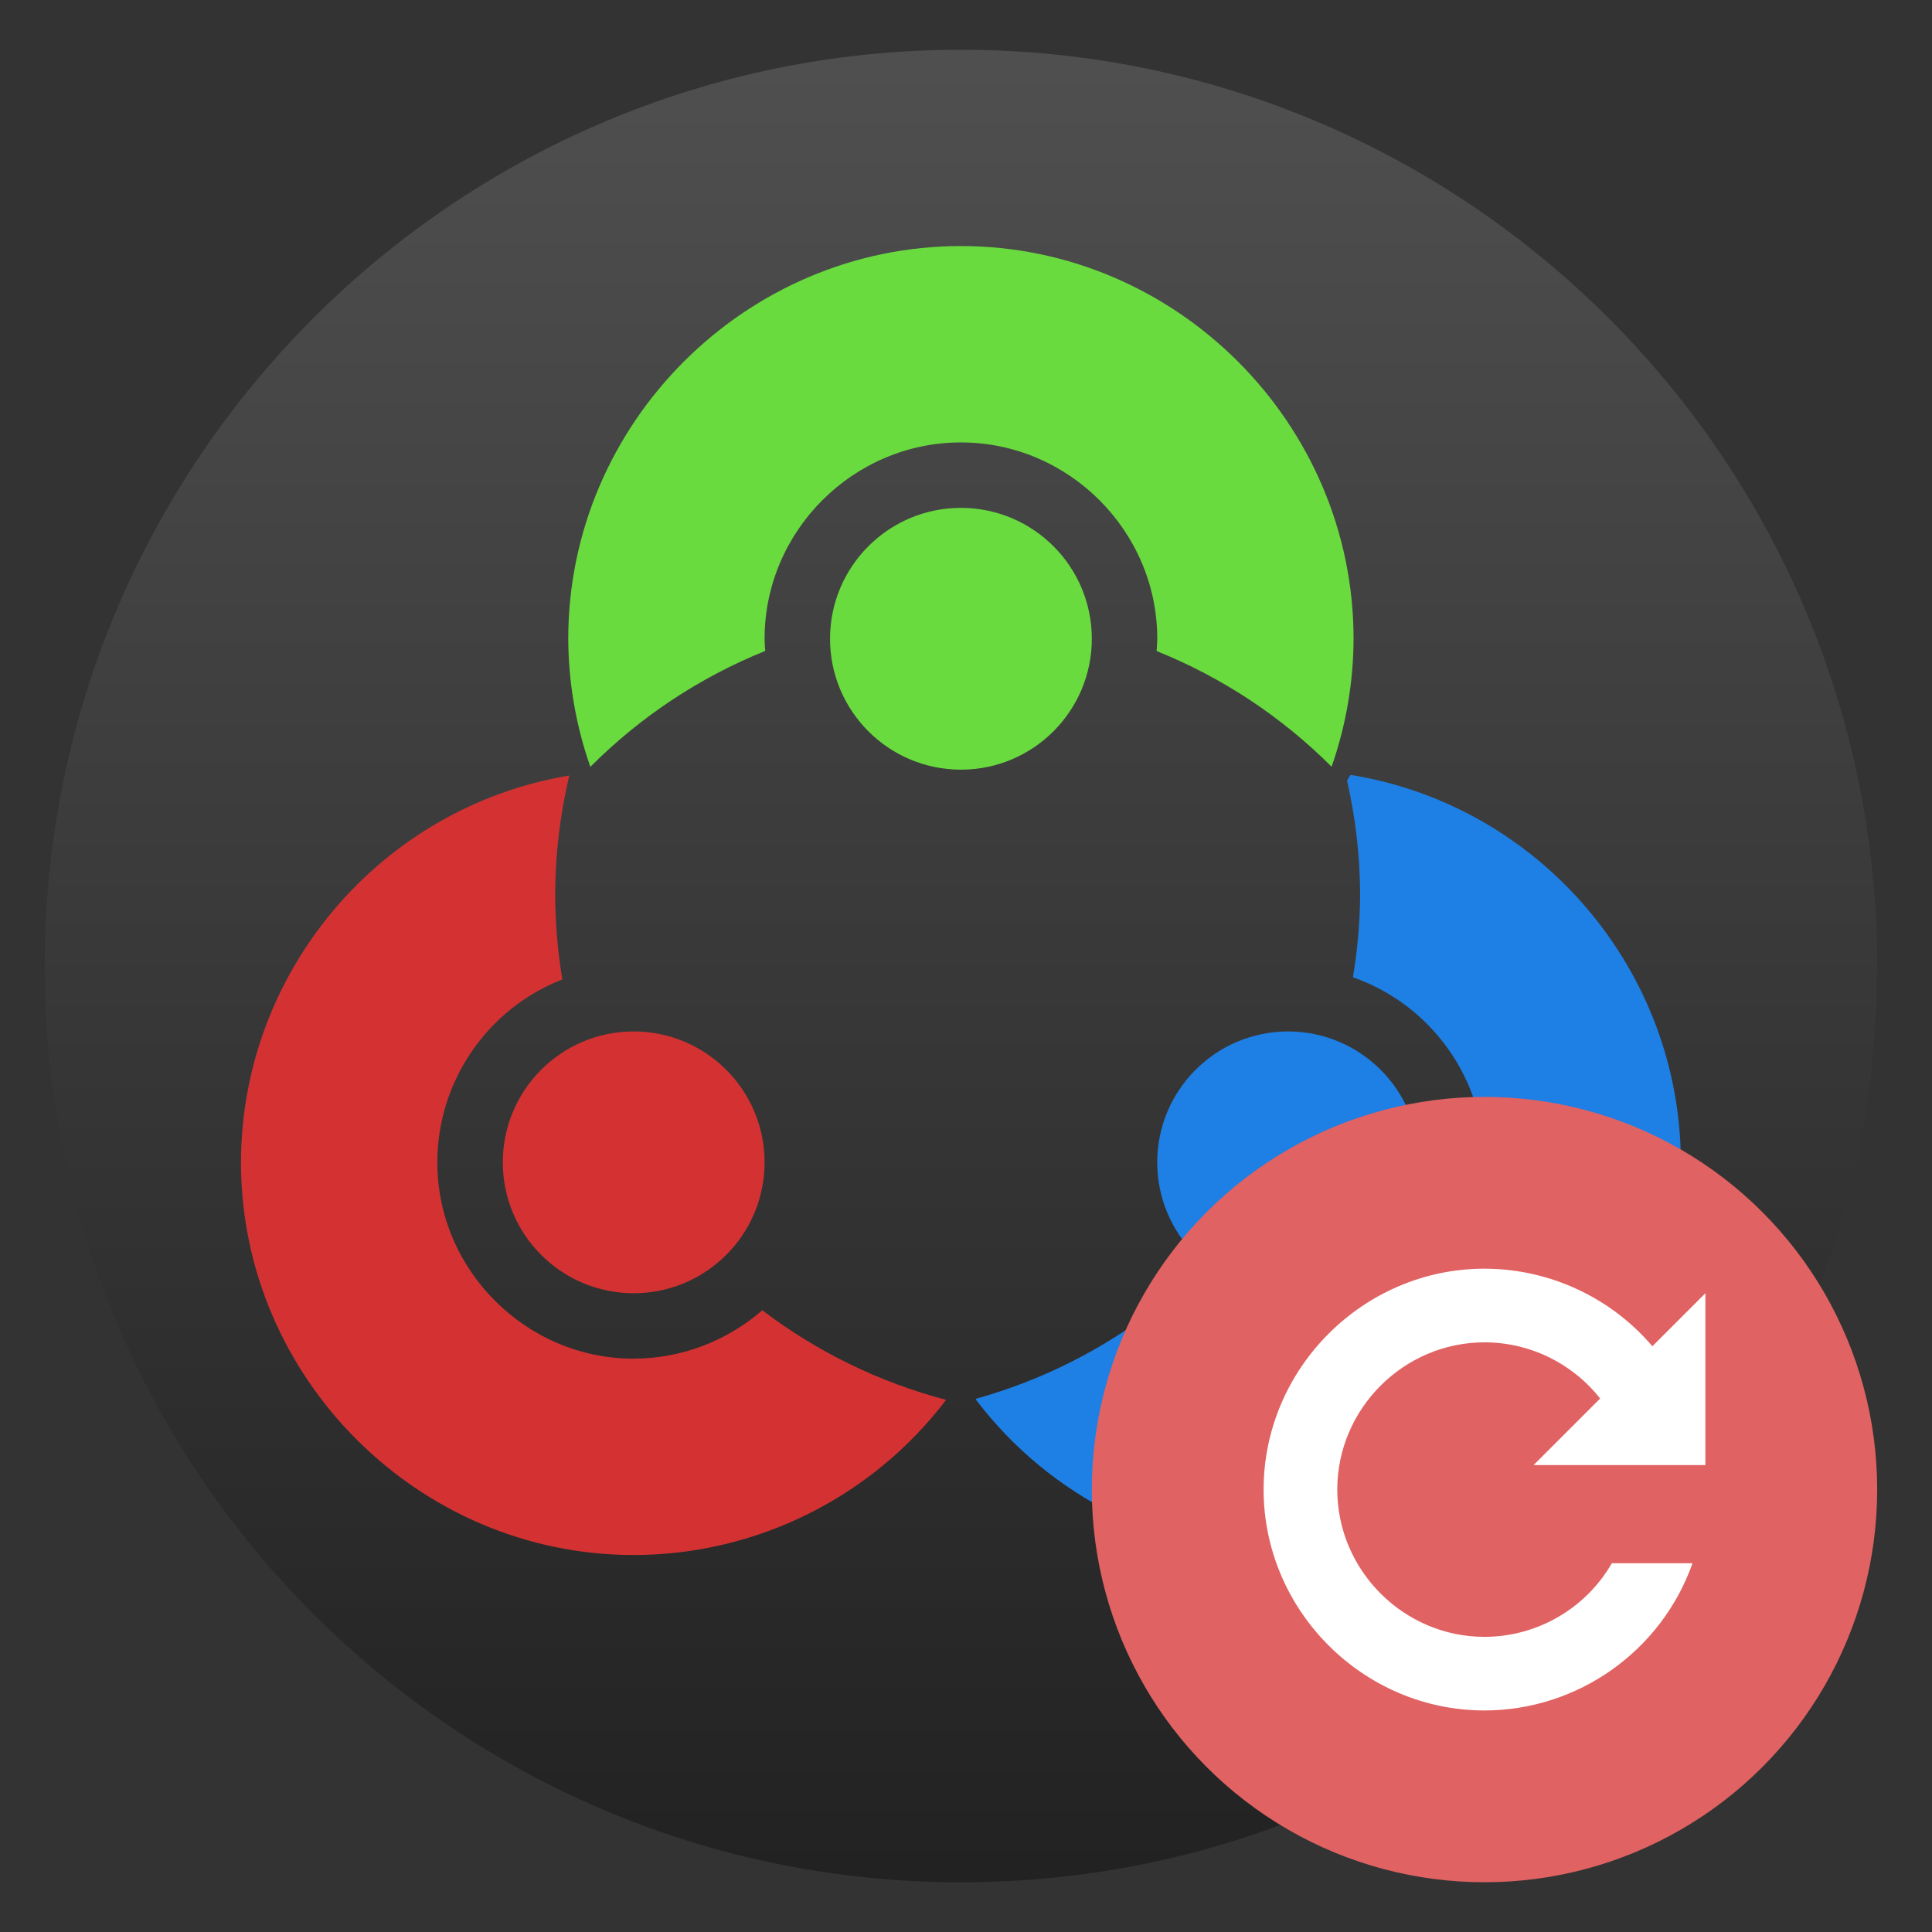
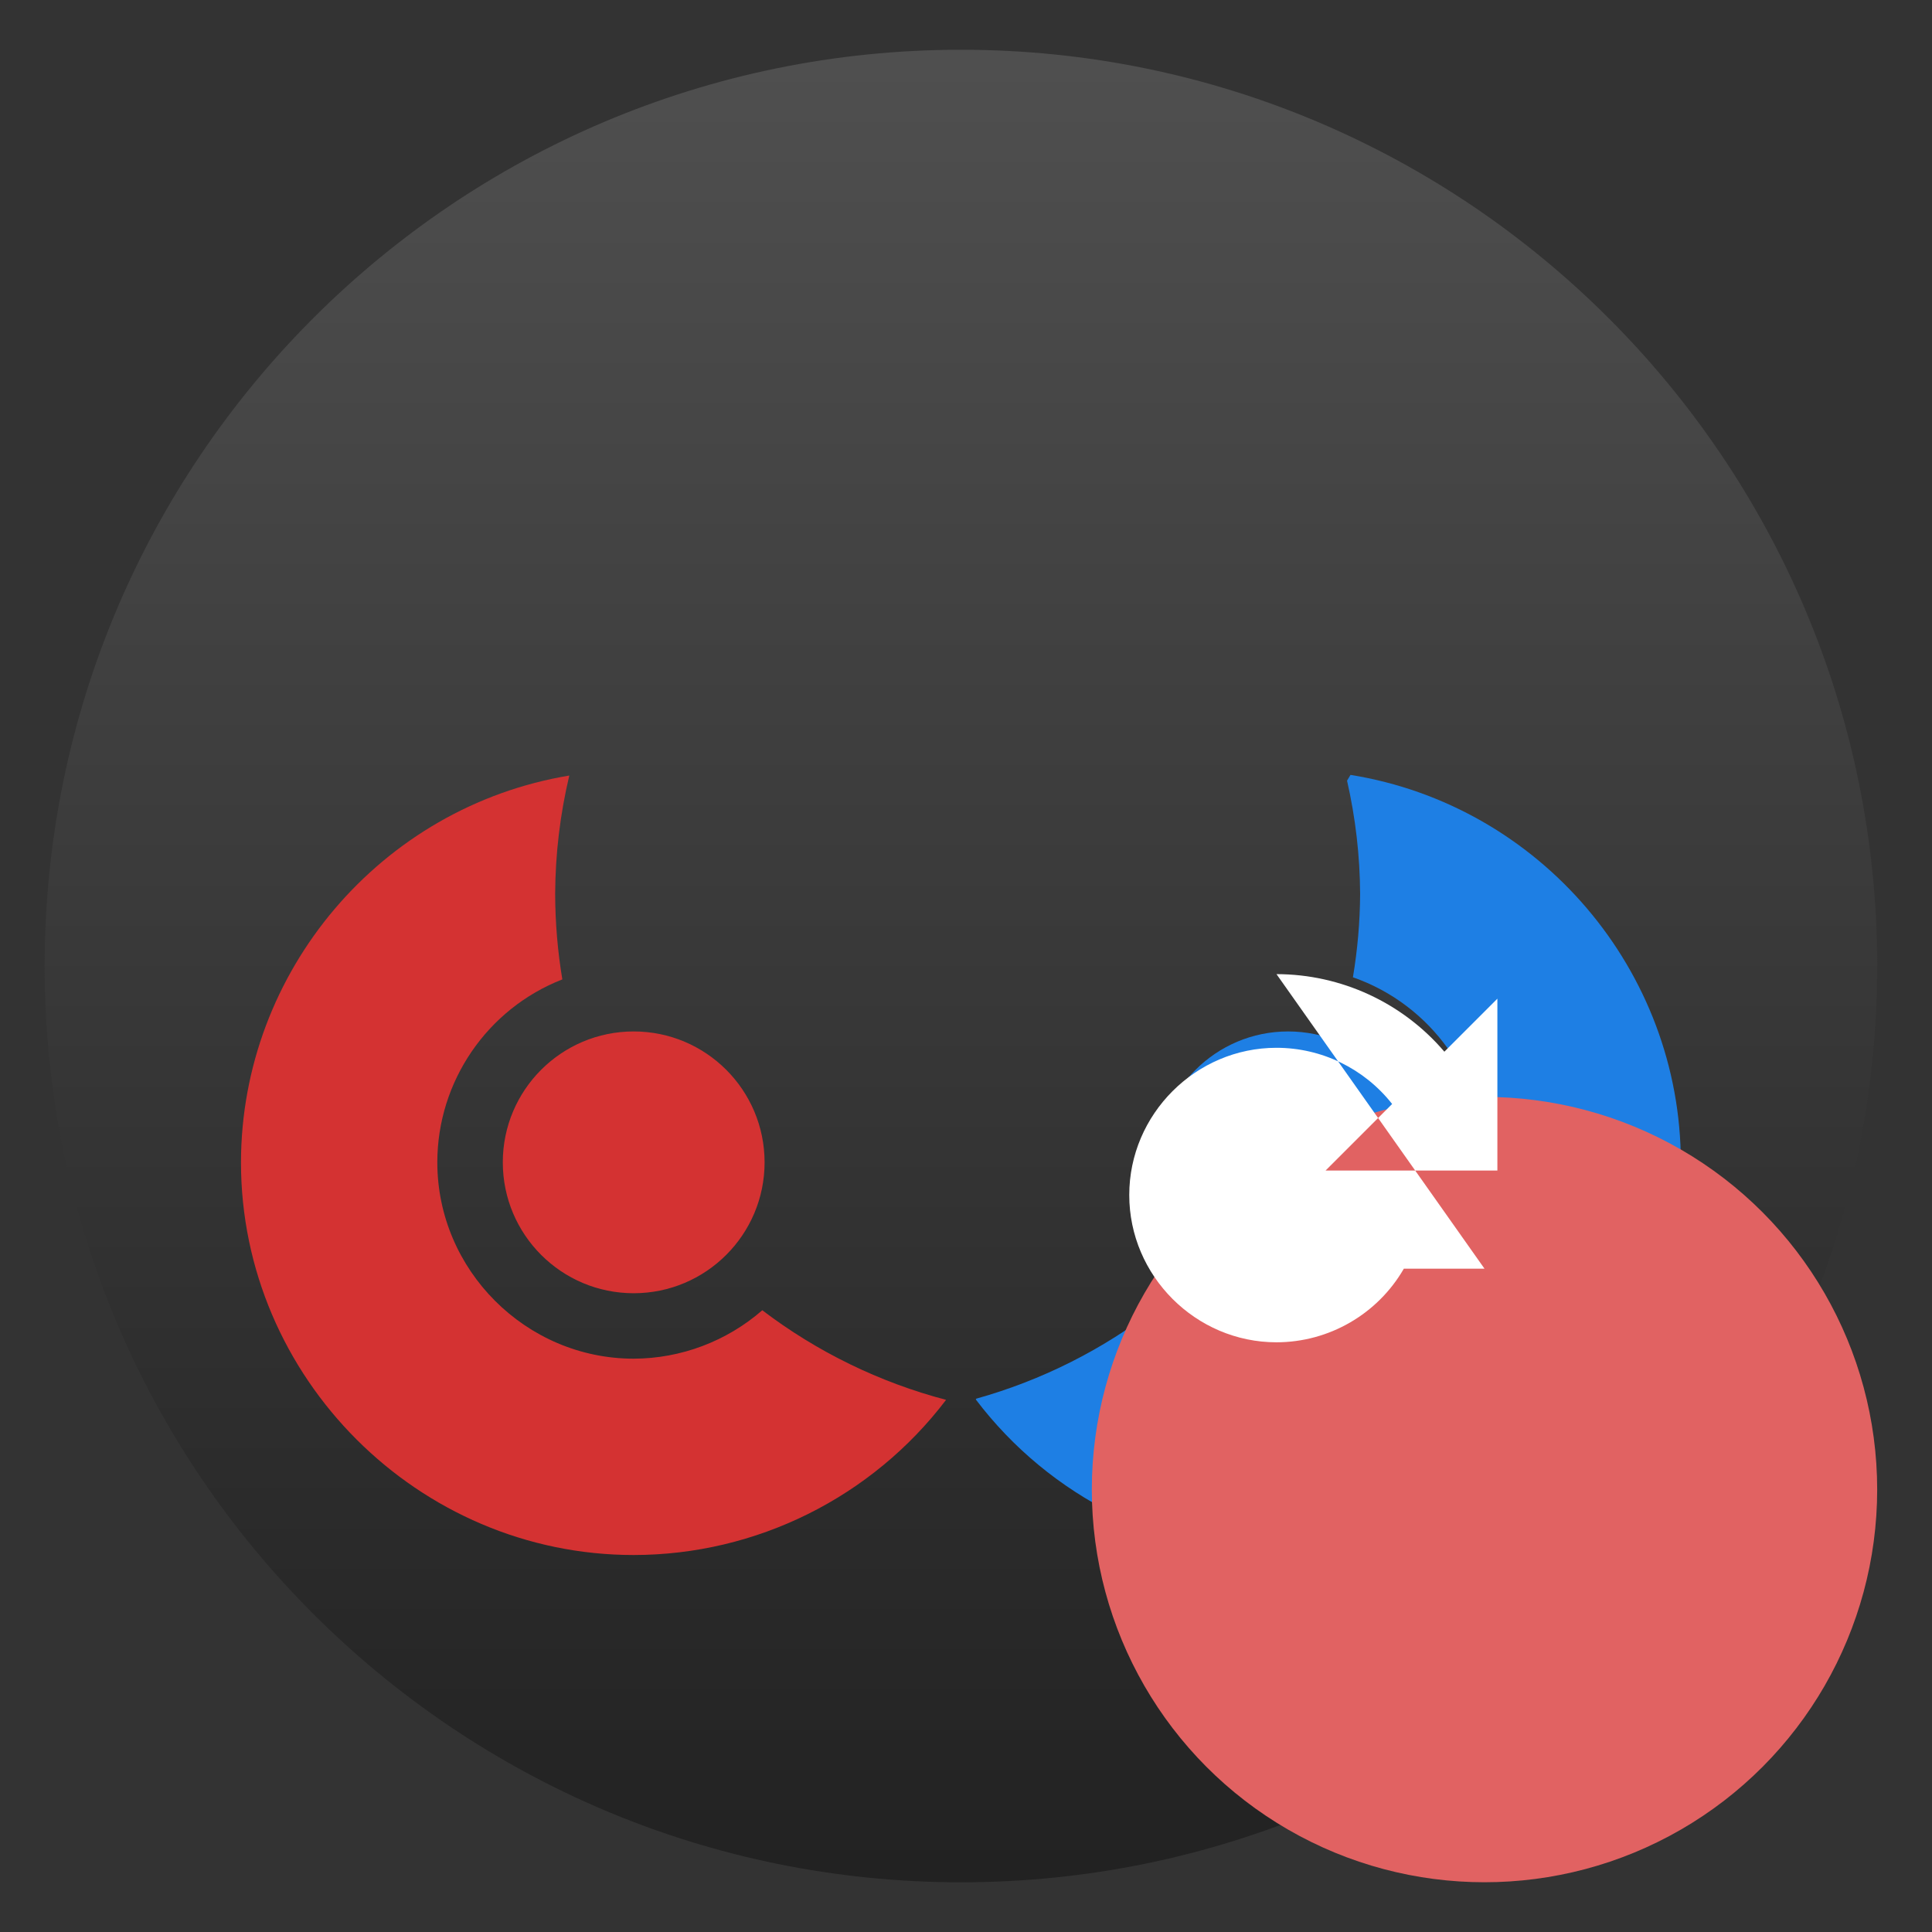
<svg xmlns="http://www.w3.org/2000/svg" clip-rule="evenodd" fill-rule="evenodd" stroke-linejoin="round" stroke-miterlimit="2" viewBox="0 0 48 48">
  <rect x="0" y="0" width="48" height="48" fill="#333333" stroke="none" />
  <linearGradient id="a" x2="1" gradientTransform="matrix(0 -45.529 45.529 0 206.035 46.765)" gradientUnits="userSpaceOnUse">
    <stop stop-color="#222" offset="0" />
    <stop stop-color="#4f4f4f" offset="1" />
  </linearGradient>
  <path d="m23.875 1.236c12.563 0 22.764 10.2 22.764 22.765 0 12.564-10.201 22.764-22.764 22.764-12.565 0-22.765-10.2-22.765-22.764 0-12.565 10.2-22.765 22.765-22.765z" fill="url(#a)" />
  <g fill-rule="nonzero">
-     <path d="m23.874 12.618c1.795 0 3.252 1.457 3.252 3.252s-1.457 3.252-3.252 3.252-3.252-1.457-3.252-3.252 1.457-3.252 3.252-3.252zm0-6.505c5.352 0 9.755 4.405 9.755 9.757-.004 1.083-.188 2.157-.546 3.179-1.241-1.242-2.719-2.219-4.347-2.874.008-.101.014-.203.016-.305 0-2.676-2.202-4.878-4.878-4.878-2.677 0-4.878 2.202-4.878 4.878.002.101.007.201.016.302-1.628.657-3.106 1.637-4.345 2.88-.358-1.023-.545-2.099-.549-3.182 0-5.352 4.404-9.757 9.756-9.757z" fill="#69db3e" />
    <path d="m14.144 19.268c-4.682.778-8.15 4.864-8.157 9.61 0 5.352 4.404 9.756 9.757 9.756 3.044-.002 5.918-1.43 7.761-3.855-1.654-.435-3.205-1.191-4.566-2.226-.886.772-2.021 1.2-3.195 1.203-2.677 0-4.879-2.202-4.879-4.878 0-2.006 1.238-3.816 3.106-4.545-.117-.701-.176-1.41-.178-2.122.004-.991.122-1.979.351-2.943zm1.6 6.358c1.795 0 3.252 1.457 3.252 3.252s-1.457 3.252-3.252 3.252c-1.796 0-3.252-1.457-3.252-3.252s1.456-3.252 3.252-3.252z" fill="#d43232" />
    <path d="m33.553 19.252-.086.143c.211.924.32 1.868.325 2.816-.004.694-.064 1.385-.179 2.069 1.951.682 3.266 2.532 3.269 4.598 0 2.676-2.202 4.878-4.879 4.878-1.206-.002-2.37-.453-3.264-1.263-1.334 1.036-2.858 1.802-4.485 2.257l-.011.019c1.839 2.429 4.714 3.861 7.76 3.865 5.353 0 9.757-4.404 9.757-9.756-.003-4.767-3.5-8.869-8.207-9.626zm-1.55 6.374c1.796 0 3.252 1.457 3.252 3.252s-1.456 3.252-3.252 3.252c-1.795 0-3.252-1.457-3.252-3.252s1.457-3.252 3.252-3.252z" fill="#1e7fe4" />
  </g>
  <circle cx="36.882" cy="37.008" r="9.756" fill="#e16262" />
-   <path d="m36.882 31.52c-3.01 0-5.488 2.478-5.488 5.488 0 3.011 2.478 5.488 5.488 5.488 2.318-3e-3 4.396-1.473 5.168-3.658h-2.004c-0.651 1.129-1.859 1.828-3.164 1.829-2.007 0-3.658-1.651-3.658-3.659 0-2.007 1.651-3.658 3.658-3.658 1.121 0 2.18 0.516 2.873 1.396l-1.653 1.653h4.268v-4.269l-1.317 1.317c-1.041-1.22-2.566-1.925-4.171-1.927z" fill="#fff" fill-rule="nonzero" />
+   <path d="m36.882 31.52h-2.004c-0.651 1.129-1.859 1.828-3.164 1.829-2.007 0-3.658-1.651-3.658-3.659 0-2.007 1.651-3.658 3.658-3.658 1.121 0 2.18 0.516 2.873 1.396l-1.653 1.653h4.268v-4.269l-1.317 1.317c-1.041-1.22-2.566-1.925-4.171-1.927z" fill="#fff" fill-rule="nonzero" />
</svg>